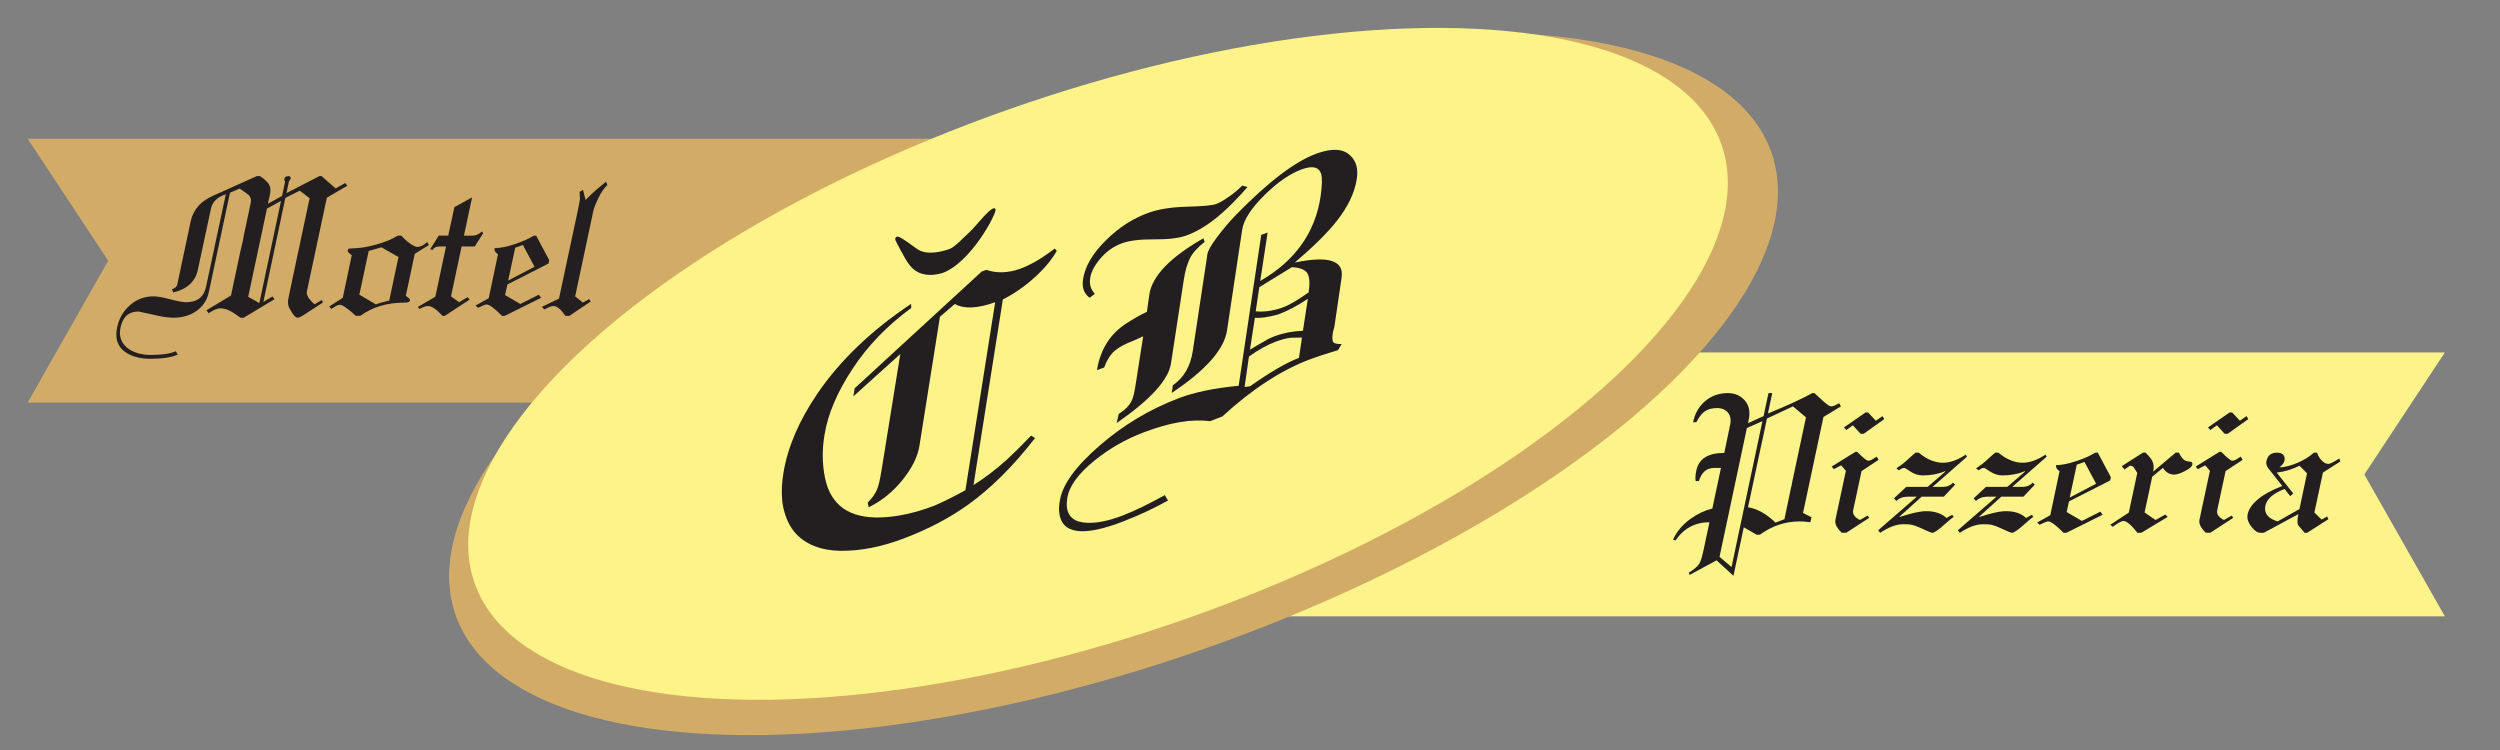
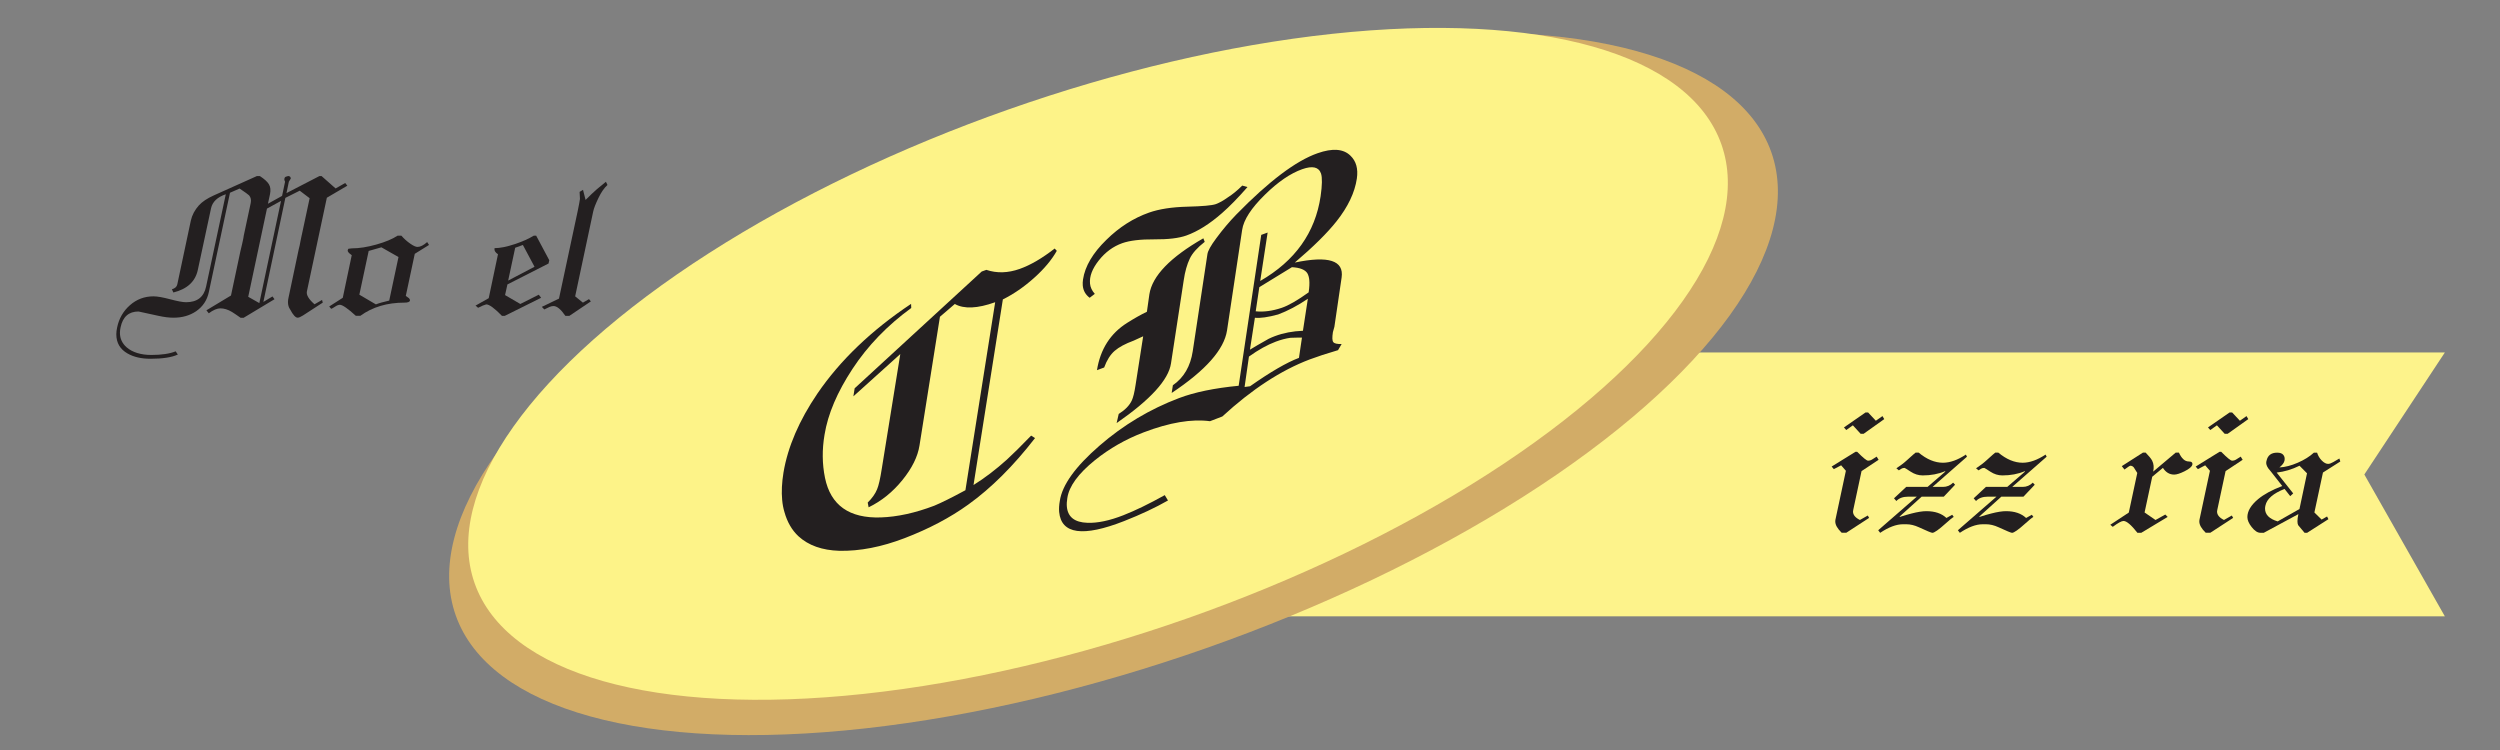
<svg xmlns="http://www.w3.org/2000/svg" viewBox="0 0 910.67 273.33">
  <rect x="0" y="0" width="910.67" height="273.33" fill="#808080" stroke="none" />
  <defs>
    <style>
      .cls-1 {
        fill: #fdf38b;
      }

      .cls-1, .cls-2, .cls-3, .cls-4 {
        stroke-width: 0px;
      }

      .cls-2 {
        fill: #fdf388;
      }

      .cls-3 {
        fill: #d2ac67;
      }

      .cls-4 {
        fill: #231f20;
      }
    </style>
  </defs>
  <g id="Napis_levo" data-name="Napis levo">
-     <polygon class="cls-3" points="365.64 50.54 10.08 50.54 39.42 94.98 10.08 146.65 365.64 146.65 365.64 50.54" />
-   </g>
+     </g>
  <g id="Layer_8" data-name="Layer 8">
    <polygon class="cls-1" points="535.03 128.4 890.58 128.4 861.25 172.84 890.58 224.51 445.81 224.51 535.03 128.4" />
  </g>
  <g id="Elipsa_OUT" data-name="Elipsa OUT">
    <ellipse class="cls-3" cx="405.62" cy="139.78" rx="254.03" ry="102.05" transform="translate(-23.4 142.61) rotate(-19.39)" />
  </g>
  <g id="Elipsa_IN" data-name="Elipsa IN">
    <ellipse class="cls-2" cx="399.98" cy="132.52" rx="240.74" ry="98.24" transform="translate(-21.31 140.33) rotate(-19.39)" />
  </g>
  <g id="motel">
    <g>
      <path class="cls-4" d="m103.95,72.08l5.23-2.62,3.61,2.74-2.86,13.39-.04.15-.02.07-.02.07v.04s-.34,1.64-.34,1.64l-.35,1.84-.36,1.48-.14.66-3.57,16.93c-.13.55-.19,1.08-.19,1.58,0,1.05.26,1.95.79,2.67,1.05,2.01,1.97,3.01,2.74,3.01.43,0,1.08-.28,1.96-.83l7.18-4.66-.26-.98-2.74,1.58c-2.11-1.83-3.03-3.39-2.78-4.67l7.27-34.14,7.46-4.38-.77-.99-3.5,1.99-5.11-4.51h-.79s-11.99,6.2-11.99,6.2l.86-4.14c.23-.35.46-.74.71-1.17l-.11-.45c-.18-.3-.46-.45-.86-.45-.3.05-.56.13-.79.23-.3.1-.49.33-.56.68-.08.38,0,.77.23,1.17l-1.09,5.15-5.15,2.86.75-3.46c.3-1.48.18-2.68-.38-3.61-.55-.93-1.65-1.93-3.31-3.01h-1.09l-15.75,7.07c-2.38,1.08-4.17,2.28-5.38,3.61-1.5,1.68-2.48,3.53-2.93,5.56l-4.93,23.23c-.18.85-.83,1.44-1.96,1.77l.53,1.17c5.04-1.25,8.01-4,8.91-8.23l4.81-22.41c.5-2.38,2.29-4.1,5.38-5.15l-7.18,33.65c-.8,3.79-3.23,5.68-7.29,5.68-1.18,0-3.1-.36-5.77-1.07-2.67-.71-4.71-1.07-6.11-1.07-3.26,0-6.11,1.07-8.55,3.21-2.44,2.14-4,4.84-4.68,8.1-.2.9-.3,1.74-.3,2.52,0,3.11,1.37,5.44,4.1,6.99,2.23,1.28,5.01,1.92,8.35,1.92,4.41,0,7.73-.51,9.96-1.54l-.79-1.17c-2.18.88-5.14,1.32-8.87,1.32s-6.86-.93-8.99-2.78c-1.63-1.43-2.44-3.2-2.44-5.3,0-.63.08-1.28.23-1.96.8-3.86,2.98-5.79,6.54-5.79l7.26,1.58c2.03.45,3.86.68,5.49.68,3.16,0,5.89-.78,8.2-2.33,2.48-1.71,4.04-4.04,4.66-7l7.71-36.19,3.5-1.53c1.98,1.33,3.13,2.15,3.45,2.48.63.73.83,1.65.6,2.78l-2.54,11.91-.03.18-.08.54-.12.63-.36,1.65-.4,1.69-.21.88-3.45,16.22-8.95,5.39.86,1.09c.8-.6,1.56-1.05,2.27-1.35.71-.3,1.36-.45,1.94-.45,1.38,0,2.79.44,4.25,1.32.7.43,1.74,1.13,3.12,2.11h1.13s11.24-6.76,11.24-6.76l-.74-1.01-3.32,2m-1.47.42l-4.05-2.29,6.83-32.13,5.12-2.8-7.9,37.22Z" />
      <path class="cls-4" d="m124.86,108.48l3.27-15.53c-1.08-.73-1.57-1.33-1.47-1.8,0-.1.04-.18.11-.23.02-.15.08-.25.15-.3l1.24-.15c2.66,0,5.63-.46,8.93-1.39,3.3-.93,5.87-2,7.73-3.23h1.39c.95,1.1,2.04,2.08,3.27,2.93,1.13.78,1.99,1.17,2.59,1.17,1.03,0,2.21-.59,3.53-1.77l.68,1.05-5.19,3.23-3.27,15.34c.65.45,1.04.73,1.17.83.28.33.39.61.34.86-.1.5-.76.75-1.99.75-6.32,0-11.68,1.6-16.09,4.81h-1.62c-2.93-2.68-4.88-4.02-5.83-4.02-.48,0-1.04.21-1.69.64-.75.5-1.24.78-1.47.83l-.71-.86,4.93-3.16Zm20.31-14.85l-6.24-3.54-4.63,1.32-3.4,15.93,6.02,3.54c1.05-.43,2.67-.89,4.86-1.39l3.38-15.87Z" />
-       <path class="cls-4" d="m163.27,85.84l2.25-10.39,6.45-3.56-2.97,13.95h3.08c1.23,0,2.39-.51,3.49-1.54l.45.64-3.09,4.85h-4.78l-3.86,18.16,2.93,2.14,3.08-1.84.79.86-9.06,5.94h-.86c-2.16-2.38-3.91-3.57-5.26-3.57-.8,0-1.84.36-3.12,1.09l-.56-.79,6.35-3.7,3.89-18.29h-2.3c-1.21,0-2.09.42-2.64,1.27l-.83-.3,3.12-4.93h3.45Z" />
      <path class="cls-4" d="m178.02,108.63l3.38-16.02c-1-.63-1.42-1.37-1.24-2.22,1.98,0,4.44-.49,7.37-1.47,2.73-.9,5.04-1.93,6.92-3.08h.86l4.77,8.95-.26,1.2-14.98,7.62-.86,3.88,5.55,3.24,6.73-3.38.86,1.12-13.23,6.58h-1.05c-2.71-2.78-4.61-4.17-5.71-4.17-.65.15-1.64.56-2.97,1.24l-.94-.79,4.81-2.71Zm16.69-11.46l-4.24-7.94-2.8,1.02-2.56,11.95,9.6-5.03Z" />
      <path class="cls-4" d="m203.62,108.78l6.79-31.77c.47-2.26.75-3.77.85-4.55-.06-1.08-.1-1.93-.13-2.56l1.24-.75.94,3.68c1.5-1.53,2.91-2.86,4.21-3.99,1-.85,2.07-1.73,3.2-2.63l.56,1.17c-1.18,1.05-2.27,2.63-3.29,4.74-1.01,2.11-1.65,3.73-1.9,4.89l-6.58,30.94,2.82,2.29,2.22-1.28.68.83-7.82,5.26h-1.47c-1.63-2.38-3.07-3.57-4.32-3.57-.4,0-.86.1-1.39.3-.05.05-.7.36-1.96.94l-.9-.94,6.24-3Z" />
    </g>
  </g>
  <g id="pizzeria">
    <g>
-       <path class="cls-4" d="m670.6,148.03l-.68-1.17c-1.28.78-2.23,1.17-2.86,1.17-.53,0-1.39-.54-2.6-1.62-1.73-1.55-2.91-2.63-3.54-3.23h-.71c-4.09,2.23-9.49,4.71-16.21,7.44l1.58-7.44h-1.38s-1.78,8.39-1.78,8.39l-5.7,2.59.3-1.35c.15-.75.23-1.48.23-2.18.02-1.85-.54-3.45-1.69-4.77-1.58-1.78-3.62-2.67-6.13-2.67-3.23,0-5.99.97-8.27,2.9-2.28,1.93-3.76,4.5-4.44,7.71h1.2c.95-1.82,1.94-3.11,2.97-3.86,1.15-.86,2.68-1.29,4.59-1.29,1.73,0,3.05.56,3.97,1.67.92,1.11,1.17,2.61.77,4.5l-2.12,10.16c-5.88,0-9.27,2.13-10.18,6.39-.23,1-.34,1.89-.34,2.67,0,.43.04.83.11,1.2h1.16c.95-3.18,2.82-4.78,5.6-4.78h2.44s-3.14,14.78-3.14,14.78c-2.68.65-5.29,1.88-7.83,3.68-2.96,2.11-5.12,4.65-6.47,7.63l.87.34c3.03-4.44,7.16-6.65,12.38-6.65l-2.23,10.49c-.5,2.31-1.01,3.88-1.54,4.72s-1.79,1.91-3.8,3.21l.38.75,9.77-5.3,6.17,5.64,3.75-17.67,4.7,2.71h1.17c4.41-3.23,9.24-4.85,14.48-4.85.8,0,1.49.04,2.07.11.58.08,1.19.14,1.84.19l.41-1.84-3.08-1.54,7.44-34.97,6.35-3.84Zm-39.85,58.54l-4.38-3.73,9.97-46.94,5.65-2.48-11.25,53.15Zm11.04-45.46s0-.03,0-.02c0-.04.02-.09.02-.09,0-.02,0-.03.01-.05,0,0,.13-.54.12-.55l.13-.46s0-.02,0-.03l.04-.18s0,0,0,0l1.54-7.27,9.47-4.43,4.74,4-5.07,23.82-.04.25-.16.88-.14.53s0,.04-.02.06l-2.42,11.55-3.25,1.26c-3.32-3.21-6.66-5.08-10.01-5.6" />
      <path class="cls-4" d="m672.4,171.49l-1.73-1.99-2.67,1.39-.79-.94,8.69-5.38h.6c2.13,2.16,3.45,3.23,3.95,3.23h.15c.43,0,.83-.11,1.22-.34.39-.22.98-.6,1.79-1.13l.71,1.16-6.22,4.12-3.02,14.12c-.06.2-.09.4-.09.6,0,1.23.84,2.25,2.52,3.08l2.86-1.62.49.86-8.31,5.41h-1.69c-1.55-1.5-2.33-2.87-2.33-4.1,0-.2.01-.39.04-.56l3.83-17.93Zm-.71-15.79l7.86-5.45h.94s2.82,3.01,2.82,3.01l2.41-1.69.65,1.1-7.53,5.36h-1.06s-2.84-3.1-2.84-3.1l-2.41,1.72-.83-.94Z" />
      <path class="cls-4" d="m708.53,171.64c-2.43,1.03-5.15,1.54-8.16,1.54-1.53,0-2.99-.46-4.38-1.37-1.39-.91-2.12-1.37-2.2-1.37-.48,0-.89.11-1.24.34-.35.23-.64.41-.86.56l-.9-.75c1.43-.93,2.71-1.9,3.83-2.93,1.9-1.73,2.96-2.66,3.16-2.78h1.13c2.96,2.46,5.91,3.68,8.84,3.68,2.58,0,5.37-.99,8.35-2.97l.41.77-12.54,11h3.82c1.4,0,2.62-.51,3.67-1.54l.71.75-4.12,4.36h-8.06l-8.03,7.23.11.14c1.6-.53,3.01-.94,4.21-1.24,2.25-.58,4.06-.86,5.41-.86,3.13,0,5.57.83,7.33,2.48l2.1-1.17.56.79c-.53.28-1.5,1.07-2.93,2.37-2.53,2.28-4.15,3.42-4.85,3.42-.35,0-1.99-.68-4.92-2.03-1.58-.73-3.1-1.09-4.55-1.09h-1.24c-2.43,0-5.2,1.04-8.31,3.12l-.71-.94,14.05-12.23h-3.19c-1.85,0-3.27.53-4.25,1.58l-.86-.98,4.47-4.17h7.78l6.46-5.57-.11-.15Z" />
      <path class="cls-4" d="m737.55,171.64c-2.43,1.03-5.15,1.54-8.16,1.54-1.53,0-2.99-.46-4.38-1.37-1.39-.91-2.12-1.37-2.2-1.37-.48,0-.89.11-1.24.34-.35.23-.64.41-.86.56l-.9-.75c1.43-.93,2.71-1.9,3.83-2.93,1.9-1.73,2.96-2.66,3.16-2.78h1.13c2.96,2.46,5.91,3.68,8.84,3.68,2.58,0,5.37-.99,8.35-2.97l.41.77-12.54,11h3.82c1.4,0,2.62-.51,3.67-1.54l.71.75-4.12,4.36h-8.06l-8.03,7.23.11.14c1.6-.53,3.01-.94,4.21-1.24,2.25-.58,4.06-.86,5.41-.86,3.13,0,5.57.83,7.33,2.48l2.1-1.17.56.79c-.53.28-1.5,1.07-2.93,2.37-2.53,2.28-4.15,3.42-4.85,3.42-.35,0-1.99-.68-4.92-2.03-1.58-.73-3.1-1.09-4.55-1.09h-1.24c-2.43,0-5.2,1.04-8.31,3.12l-.71-.94,14.05-12.23h-3.19c-1.85,0-3.27.53-4.25,1.58l-.86-.98,4.47-4.17h7.78l6.46-5.57-.11-.15Z" />
-       <path class="cls-4" d="m746.85,187.66l3.38-16.02c-1-.63-1.42-1.37-1.24-2.22,1.98,0,4.44-.49,7.37-1.47,2.73-.9,5.04-1.93,6.92-3.08h.87l4.77,8.95-.26,1.2-14.98,7.62-.86,3.88,5.55,3.24,6.72-3.38.86,1.12-13.23,6.58h-1.05c-2.71-2.78-4.61-4.17-5.71-4.17-.65.15-1.64.56-2.97,1.24l-.94-.79,4.81-2.71Zm16.69-11.46l-4.24-7.94-2.8,1.02-2.56,11.95,9.6-5.03Z" />
      <path class="cls-4" d="m775.46,186.68l3.08-14.4c-.53-.88-.95-1.55-1.28-2.03-.35-.4-.76-.6-1.24-.6-.2,0-.92.46-2.14,1.39l-.98-1.24,7.71-4.93h.98c1.2,1.23,1.99,2.21,2.37,2.93.58,1.15.7,2.48.38,3.99l8.2-6.92h1.17c.98,2.16,2.17,3.23,3.57,3.23,1.03,0,1.47.39,1.32,1.17-.18.75-1.13,1.55-2.86,2.41-1.61.8-2.86,1.2-3.76,1.2-1.68,0-3.05-.81-4.1-2.45l-3.89,3.23-2.79,13.02,3.98,2.74,3.57-1.99.86.87-9.62,5.79h-1.39c-2.26-2.88-3.95-4.32-5.08-4.32-.68,0-1.98.71-3.91,2.14l-.9-.75,6.77-4.47Z" />
      <path class="cls-4" d="m805.01,171.49l-1.73-1.99-2.67,1.39-.79-.94,8.69-5.38h.6c2.13,2.16,3.45,3.23,3.95,3.23h.15c.43,0,.83-.11,1.22-.34.39-.22.98-.6,1.79-1.13l.71,1.16-6.22,4.12-3.02,14.12c-.06.2-.09.4-.09.6,0,1.23.84,2.25,2.52,3.08l2.86-1.62.49.86-8.31,5.41h-1.69c-1.55-1.5-2.33-2.87-2.33-4.1,0-.2.01-.39.04-.56l3.83-17.93Zm-.71-15.79l7.86-5.45h.94s2.82,3.01,2.82,3.01l2.41-1.69.65,1.1-7.53,5.36h-1.06s-2.84-3.1-2.84-3.1l-2.41,1.72-.83-.94Z" />
      <path class="cls-4" d="m831.37,177.06l-4.13-5.26c-.25-.28-.58-.68-.98-1.2-.63-.93-.87-1.75-.71-2.48l.08-.3c.43-1.96,1.72-2.93,3.87-2.93,1.08,0,1.84.28,2.27.85.44.56.57,1.26.39,2.09-.17.78-.79,1.59-1.84,2.44,2.05-.1,4.28-.67,6.67-1.71,2.39-1.04,4.35-2.26,5.88-3.67h1.17c.35,1.13.93,2.09,1.73,2.89.8.8,1.57,1.2,2.29,1.2.48,0,1.09-.21,1.84-.64,1.13-.63,1.88-1.07,2.26-1.32l.34,1.09-6.32,4.02-3.12,14.55,2.63,2.59,1.99-1.13.49.98-7.75,4.96h-.94c-.75-.95-1.53-1.88-2.33-2.78-.18-.35-.26-.83-.26-1.43,0-.7.11-1.57.34-2.59l-12.6,6.8h-1.24c-1.03,0-2.09-.7-3.2-2.11-1.03-1.33-1.54-2.53-1.54-3.61,0-2.18,1.3-4.36,3.91-6.54,2.11-1.75,5.04-3.35,8.8-4.78Zm9.02-4.63l-2.75-2.78c-2.76,1.36-5.53,2.19-8.32,2.49l6.02,7.59-1.08,1-2.07-2.63c-4.14,1.63-6.45,3.64-6.96,6.03-.1.4-.15.78-.15,1.13,0,2.19,1.54,3.75,4.6,4.67l7.94-4.51,2.75-13.01Z" />
    </g>
  </g>
  <g id="Layer_11" data-name="Layer 11">
    <g>
      <path class="cls-4" d="m351.67,178.59l10.84-68.5c-6.46,2.31-11.37,2.53-14.7.64l-5.42,4.66-7.45,46.91c-.64,4.05-2.71,8.24-6.21,12.56-3.51,4.34-7.61,7.65-12.32,9.94l-.33-1.73c1.6-1.58,2.74-3.18,3.4-4.8.58-1.33,1.16-3.87,1.74-7.62l6.73-41.68-17.09,15.4.46-2.92,46.29-42.55,1.69-.6c3.82,1.29,7.86,1.17,12.13-.34,3.95-1.4,8.2-3.88,12.75-7.43l.78.84c-1.87,3.31-4.62,6.6-8.28,9.87-3.66,3.28-7.46,5.89-11.37,7.83l-10.69,67.61c4.12-2.57,8.18-5.67,12.18-9.28,2.19-2,5.12-4.91,8.81-8.72l1.42.9c-7.83,10.11-15.93,18.19-24.31,24.21-6.62,4.77-14.36,8.86-23.25,12.26-8.36,3.2-16.27,4.74-23.72,4.59-6.27-.19-11.24-1.95-14.9-5.3-2.39-2.24-4.09-5.18-5.1-8.81-.41-1.36-.69-2.83-.83-4.41-.28-3-.12-6.33.48-10,1.57-9.36,5.71-18.96,12.38-28.79,8.33-12.17,19.72-23.06,34.1-32.64l.06,1.5c-8.7,6.34-15.84,13.73-21.38,22.15-5.57,8.47-8.98,16.46-10.2,23.97-.93,5.44-.87,10.69.16,15.75,2.05,10,8.85,14.8,20.34,14.42,6.04-.2,12.53-1.63,19.47-4.27,2.59-1.07,6.37-2.95,11.31-5.62Z" />
      <path class="cls-4" d="m427.25,140.33c3.99-2.77,6.4-6.91,7.23-12.41l5.34-35.29c.14-1.19,1.22-3.14,3.25-5.87,2.38-3.21,4.81-6.08,7.29-8.63,11.85-12.12,21.69-19.54,29.58-22.31,5.47-1.93,9.46-1.62,12.01.91,2.06,1.98,2.83,4.75,2.31,8.32-.76,5.09-3.22,10.27-7.38,15.53-3.36,4.26-8.43,9.28-15.23,15.06,12.3-2.58,17.96-.76,17.06,5.46l-2.63,17.93-.54,1.95c-.3,1.92-.26,3.13.13,3.62.39.53,1.41.77,3.05.71l-1.31,2.24c-4.24,1.25-7.7,2.39-10.38,3.4-10.44,3.97-21.02,10.87-31.77,20.76l-4.49,1.72c-6.67-.89-14.72.46-24.18,4.07-6.51,2.48-12.43,5.86-17.74,10.13-6.06,4.9-9.42,9.49-10.05,13.78-.2,1.16-.26,2.23-.17,3.19.35,3.74,2.85,5.69,7.48,5.84,3.68.14,8.06-.78,13.11-2.76,4.34-1.7,9.37-4.14,15.07-7.32l1.17,1.95c-4.59,2.62-9.91,5.12-16,7.51-14.95,5.86-22.87,4.77-23.64-3.32-.11-1.21-.03-2.55.24-4.04.86-5.8,5.69-12.51,14.45-20.11,8.7-7.55,18.38-13.33,29.01-17.35,5.65-2.14,12.89-3.63,21.69-4.48l8.22-54.96,2.33-.85-2.7,17.64c12.71-7.32,20.02-17.59,22-30.85.58-4.05.63-6.81.15-8.28-.81-2.39-3.09-2.92-6.85-1.59-4.29,1.52-8.81,4.6-13.56,9.27-5,4.89-7.78,9.17-8.32,12.84l-5.51,36.64c-1.08,6.96-7.77,14.52-20.16,22.76l.43-2.8Zm-30.32-31.86c-1.5-1.11-2.33-2.59-2.51-4.43-.06-.68-.03-1.43.09-2.26.73-4.8,3.57-9.61,8.5-14.41,4.67-4.61,9.86-7.92,15.56-9.93,3.67-1.29,8.3-2.01,13.89-2.15,5.57-.14,9.02-.45,10.37-.92,1.3-.46,2.79-1.29,4.46-2.49,1.64-1.03,3.38-2.45,5.23-4.28l1.9.54c-3.43,3.92-6.52,7.08-9.27,9.48-4.5,3.96-8.84,6.68-13,8.17-2.72.97-6.61,1.44-11.66,1.4-5.07-.04-8.97.43-11.69,1.39-3.31,1.18-6.16,3.27-8.54,6.28-2.39,3.02-3.46,5.84-3.2,8.48.13,1.32.71,2.55,1.74,3.71l-1.87,1.42Zm19.49,14.03l-3.45,1.58c-3.06,1.13-5.38,2.37-6.94,3.73-1.57,1.36-2.84,3.38-3.82,6.06l-2.62.97c1.23-7.65,4.9-13.39,11-17.23,2.46-1.56,4.85-2.91,7.19-4.05l.9-6.36c1.04-6.69,7.62-13.5,19.66-20.39l.5,1.29c-2.7,2.11-4.52,4.15-5.44,6.11-1.01,2.11-1.74,4.72-2.2,7.83l-4.65,30.37c-.9,5.96-7.47,13.17-19.8,21.71l.76-3.33c2.32-1.45,3.91-3.08,4.76-4.89.51-1.06.97-2.94,1.38-5.65l2.77-17.75Zm36.95,18.47l1.99-.27c7.38-5.19,13.31-8.64,17.81-10.34l1.09-7.37c-1.23-.02-2.62,0-4.19.06-1.7.24-3.47.7-5.33,1.4-3.09,1.16-6.36,2.98-9.79,5.44l-1.59,11.09Zm1.96-13.6c1.5-.93,3.77-2.25,6.82-3.96.75-.36,1.51-.69,2.27-.97,3.09-1.16,6.49-1.81,10.2-1.95l1.79-11.66c-3.71,2.51-7.32,4.41-10.83,5.72-3.69,1.01-6.51,1.41-8.46,1.2l-1.8,11.62Zm2.09-13.97c2.89.3,6.05-.12,9.48-1.27,2.47-.84,5.74-2.72,9.8-5.63.27-1.79.34-3.28.23-4.49-.09-.97-.32-1.77-.67-2.41-.81-1.35-2.7-2.11-5.65-2.27l-11.88,7.28-1.31,8.78Z" />
    </g>
-     <path class="cls-4" d="m326.47,86.35c-.72.73-.57.72,1.75,5.08s3.7,6.49,6.25,7.75c3.44,1.69,7.06.74,8.67.33,10.54-3.69,20.05-21.97,19.5-23.25-.88-2.33-7.37,6.48-9.42,8.25s-5.21,5.45-7.5,6.25c-2.59.9-8.25,2.43-11.77-.15-5.75-4.21-6.85-4.77-7.48-4.27Z" />
  </g>
</svg>